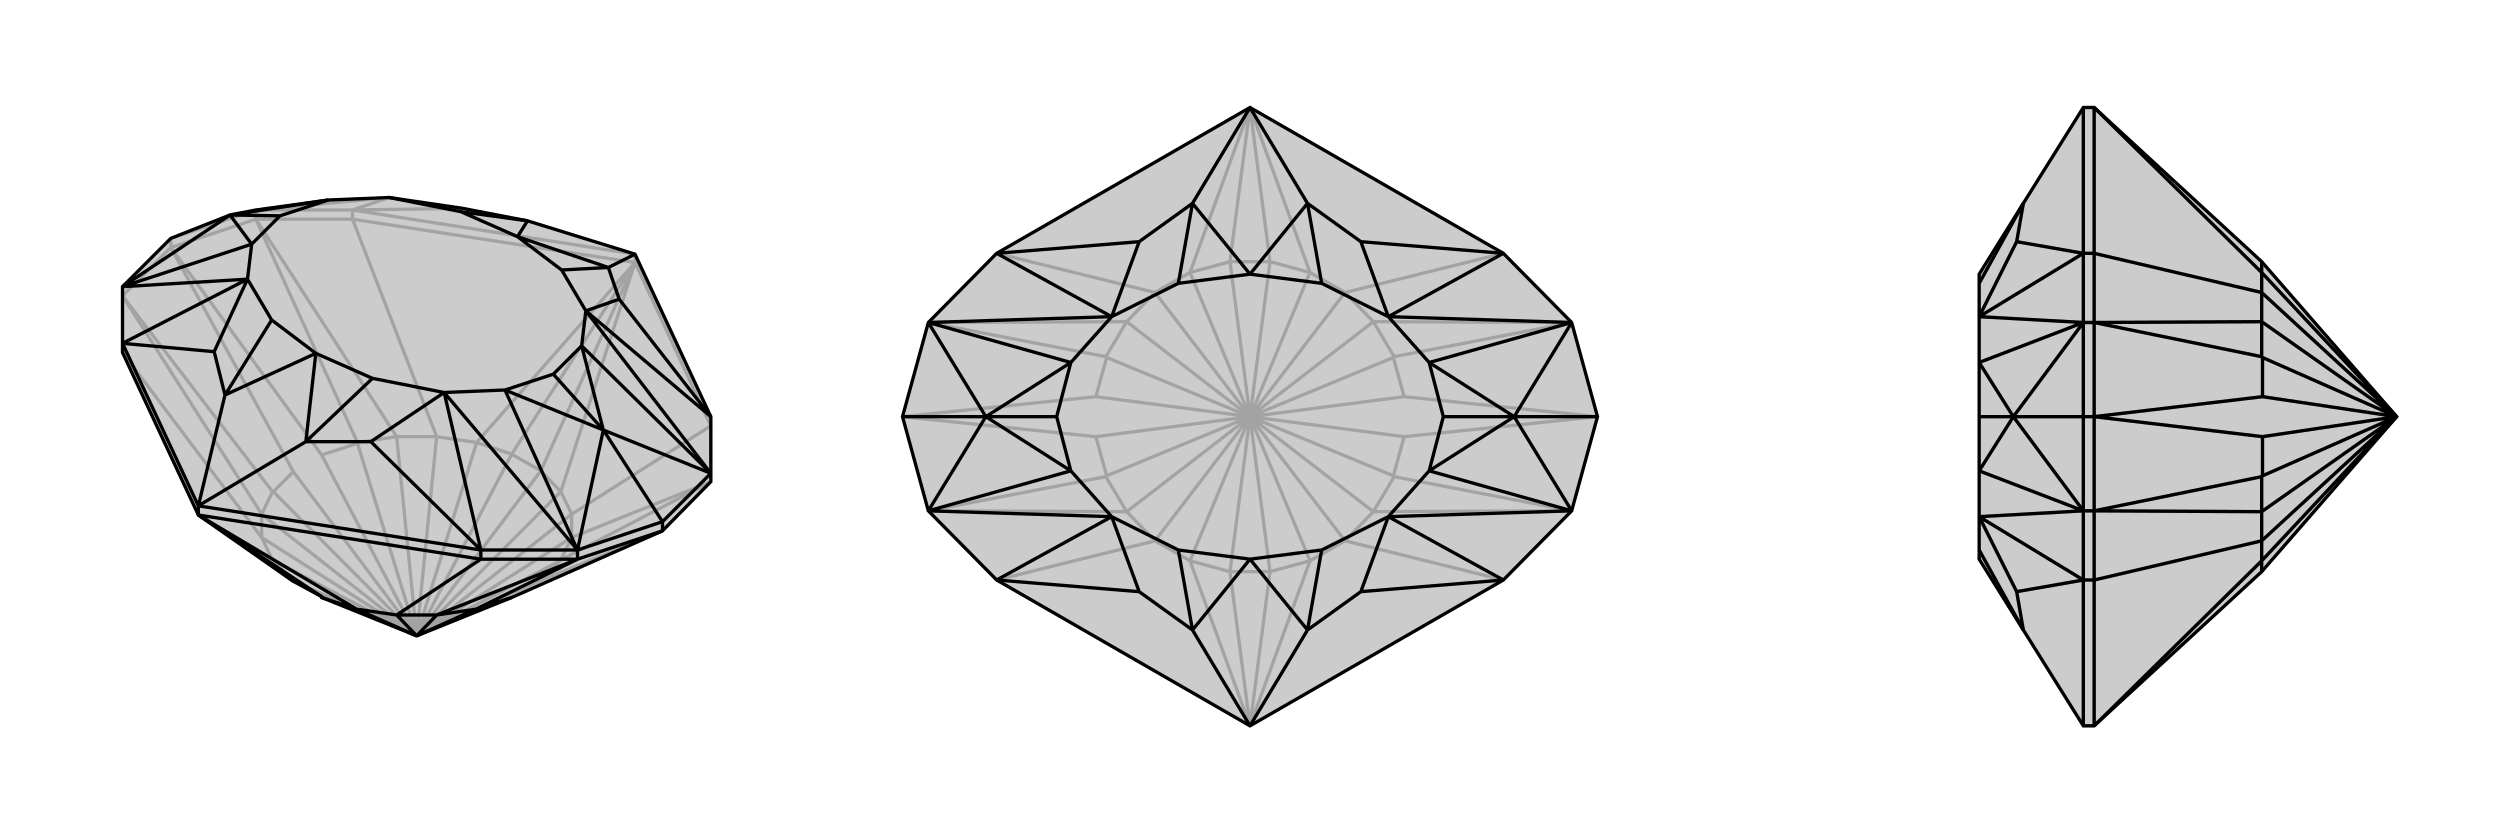
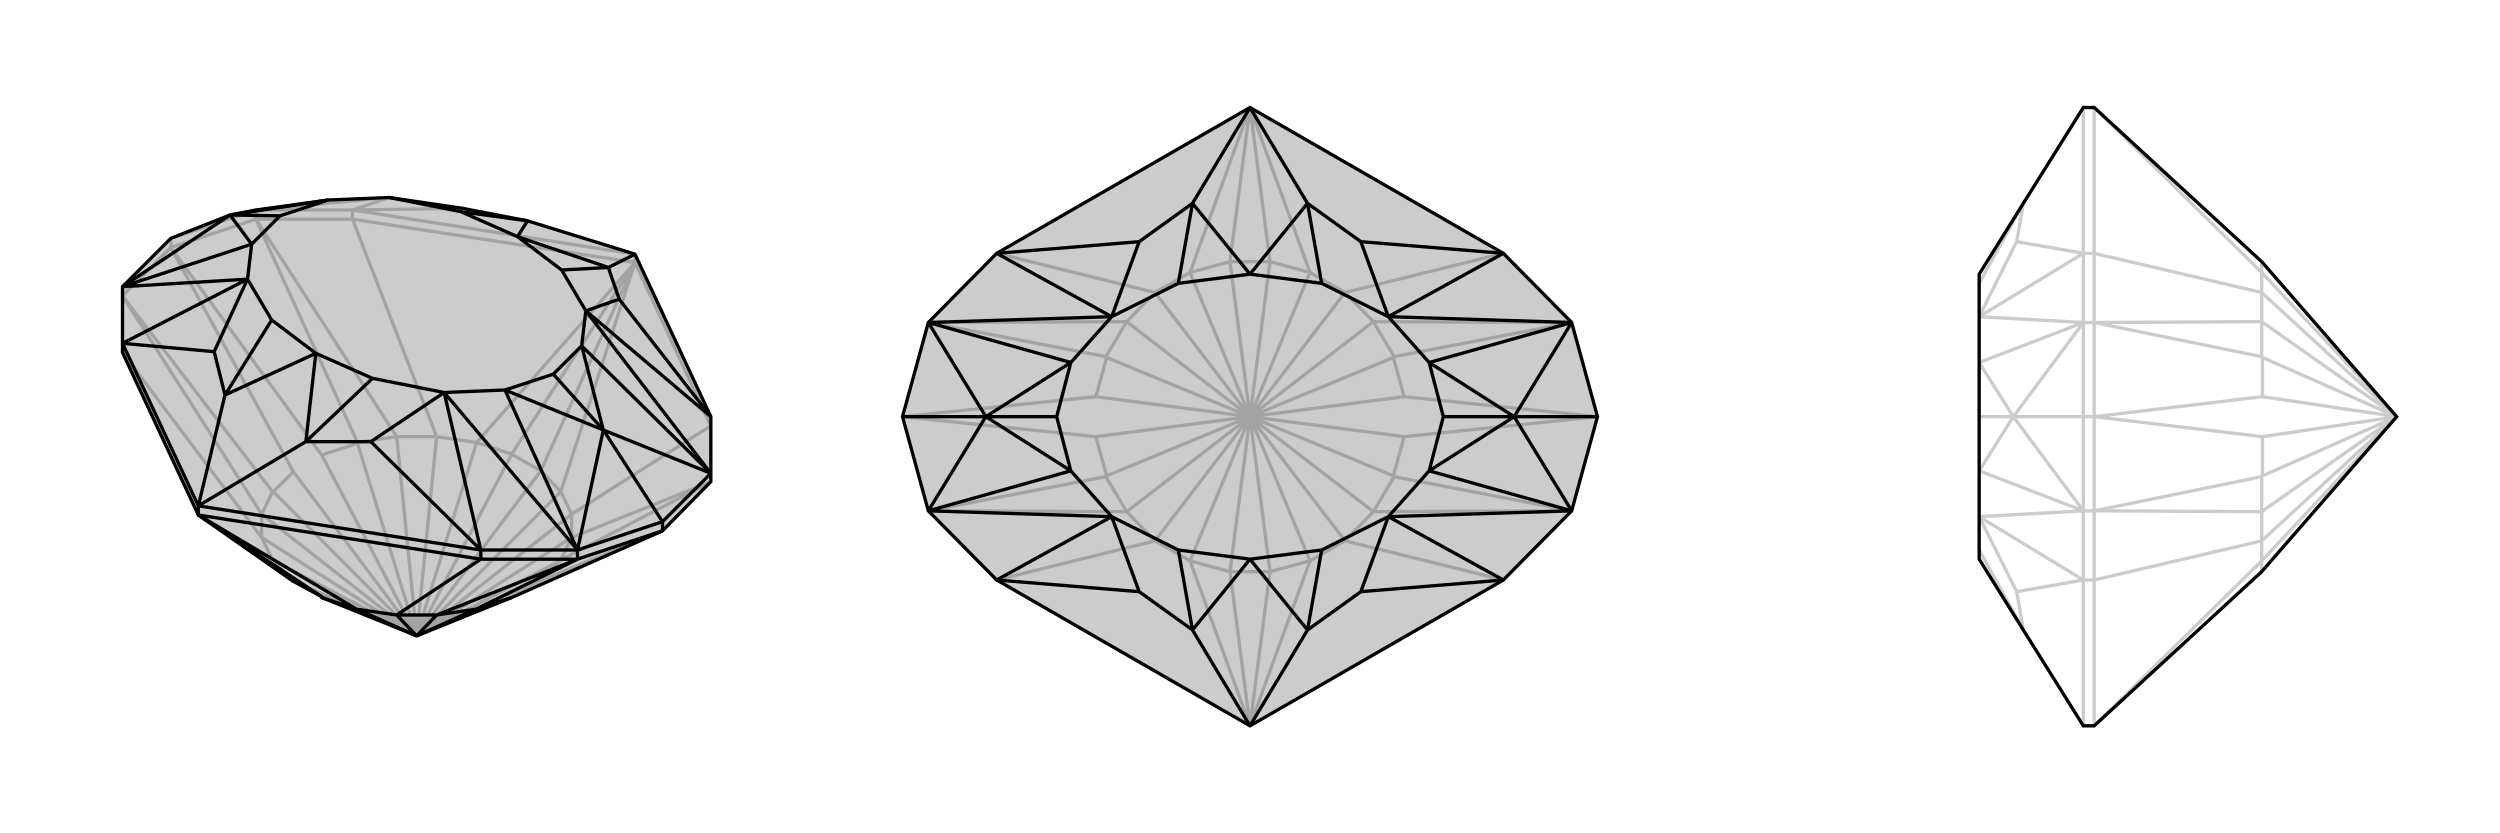
<svg xmlns="http://www.w3.org/2000/svg" viewBox="0 0 3000 1000">
  <g stroke="currentColor" stroke-width="4" fill="none" transform="translate(0 -44)">
    <path fill="currentColor" stroke="none" fill-opacity=".2" d="M633,309L555,294L467,281L394,284L307,296L276,302L205,330L147,388L147,456L147,467L238,662L351,741L386,760L386,761L500,807L614,761L795,681L853,622L853,612L853,544L762,349z" />
    <path stroke-opacity=".2" d="M555,294L423,296M467,281L423,296M467,281L307,296M307,296L205,330M205,330L205,341M307,296L423,296M307,296L307,307M762,349L423,296M423,296L423,307M762,349L762,359M205,341L307,307M205,341L147,399M423,307L307,307M853,555L762,359M853,555L686,661M423,307L762,359M423,307L524,568M147,467L314,689M762,359L673,634M762,359L649,609M762,359L572,575M762,359L614,589M238,662L327,716M853,622L673,716M853,622L686,689M307,307L429,575M307,307L476,568M147,399L327,634M147,399L314,661M351,741L351,741M795,681L648,741M648,741L672,717M500,807L648,741M673,716L672,717M673,716L686,689M500,807L672,717M686,661L686,689M500,807L686,689M686,661L673,634M500,807L686,661M673,634L649,609M500,807L673,634M649,609L614,589M649,609L649,609M614,589L614,589M500,807L649,609M614,589L572,575M500,807L614,589M572,575L524,568M500,807L572,575M524,568L476,568M500,807L524,568M429,575L429,576M476,568L429,575M500,807L476,568M429,576L386,590M500,807L429,576M205,341L386,590M205,341L352,610M500,807L386,590M352,610L328,634M500,807L352,610M327,634L328,634M327,634L314,661M500,807L328,634M314,689L314,661M500,807L314,661M314,689L327,716M500,807L314,689M327,716L351,741M500,807L351,741M500,807L327,716" />
    <path d="M633,309L555,294L467,281L394,284L307,296L276,302L205,330L147,388L147,456L147,467L238,662L351,741L386,760L386,761L500,807L614,761L795,681L853,622L853,612L853,544L762,349z" />
    <path d="M724,560L795,670M762,349L730,365M238,651L367,574M238,651L270,518M743,403L853,544M703,417L853,544M445,574L577,704M533,515L577,704M257,466L147,456M297,379L147,456M703,417L853,612M533,515L693,704M297,379L147,388M853,612L724,560M853,612L698,459M693,704L724,560M693,704L606,512M147,388L276,302M147,388L302,337M703,417L698,459M533,515L606,512M297,379L302,337M743,403L730,365M703,417L743,403M703,417L674,368M445,574L367,574M533,515L445,574M533,515L447,498M257,466L270,518M297,379L257,466M297,379L326,428M467,281L553,298M730,365L621,328M674,368L621,328M730,365L674,368M367,574L379,468M447,498L379,468M367,574L447,498M270,518L379,468M326,428L379,468M270,518L326,428M633,309L621,328M553,298L621,328M633,309L553,298M724,560L698,459M698,459L664,493M724,560L606,512M606,512L664,493M724,560L664,493M276,302L302,337M302,337L336,303M276,302L394,284M394,284L336,303M276,302L336,303M853,612L795,670M693,704L795,670M795,670L795,681M693,704L577,704M693,704L693,715M238,651L147,456M238,651L577,704M577,704L577,715M238,651L238,662M795,681L693,715M577,715L693,715M577,715L238,662M577,715L476,782M238,662L428,775M238,662L386,760M693,715L571,775M693,715L524,782M386,761L428,775M428,775L476,782M428,775L500,807M476,782L524,782M500,807L476,782M571,775L571,775M524,782L571,775M500,807L524,782M571,775L614,761M500,807L571,775" />
  </g>
  <g stroke="currentColor" stroke-width="4" fill="none" transform="translate(1000 0)">
    <path fill="currentColor" stroke="none" fill-opacity=".2" d="M83,500L114,387L196,304L500,129L804,304L886,387L917,500L886,613L804,696L500,871L196,696L114,613z" />
    <path stroke-opacity=".2" d="M804,696L614,649M804,304L614,351M196,304L386,351M196,696L386,649M500,871L572,673M500,871L524,686M500,129L572,327M500,129L524,314M500,129L428,327M500,129L476,314M500,871L428,673M500,871L476,686M886,613L673,572M886,613L648,614M886,387L673,428M886,387L648,386M114,387L327,428M114,387L352,386M114,613L327,572M114,613L352,614M524,686L476,686M524,686L524,686M476,686L476,686M524,686L572,673M524,686L500,500M572,673L614,649M572,673L500,500M614,649L648,614M500,500L614,649M673,572L672,571M648,614L673,572M500,500L648,614M672,571L685,524M500,500L672,571M917,500L685,524M917,500L685,476M500,500L685,524M685,476L672,429M500,500L685,476M673,428L672,429M673,428L648,386M500,500L672,429M614,351L648,386M500,500L648,386M614,351L572,327M500,500L614,351M572,327L524,314M500,500L572,327M524,314L476,314M524,314L524,314M476,314L476,314M500,500L524,314M476,314L428,327M500,500L476,314M428,327L386,351M500,500L428,327M386,351L352,386M500,500L386,351M327,428L328,429M352,386L327,428M500,500L352,386M328,429L315,476M500,500L328,429M83,500L315,476M83,500L315,524M500,500L315,476M315,524L328,571M500,500L315,524M327,572L328,571M327,572L352,614M500,500L328,571M386,649L352,614M500,500L352,614M386,649L428,673M500,500L386,649M428,673L476,686M500,500L476,686M500,500L428,673" />
    <path d="M83,500L114,387L196,304L500,129L804,304L886,387L917,500L886,613L804,696L500,871L196,696L114,613z" />
    <path d="M817,500L917,500M183,500L83,500M500,129L569,244M500,129L431,244M500,871L569,756M500,871L431,756M633,290L804,304M666,380L804,304M633,710L804,696M666,620L804,696M367,710L196,696M334,620L196,696M367,290L196,304M334,380L196,304M666,380L886,387M666,620L886,613M334,620L114,613M334,380L114,387M886,387L817,500M886,387L715,435M886,613L817,500M886,613L715,565M114,613L183,500M114,613L285,565M114,387L183,500M114,387L285,435M666,380L715,435M666,620L715,565M334,620L285,565M334,380L285,435M633,290L569,244M666,380L633,290M666,380L586,340M633,710L569,756M666,620L633,710M666,620L586,660M367,710L431,756M334,620L367,710M334,620L414,660M367,290L431,244M334,380L367,290M334,380L414,340M569,244L500,329M586,340L500,329M569,244L586,340M569,756L500,671M586,660L500,671M569,756L586,660M431,756L500,671M414,660L500,671M431,756L414,660M431,244L500,329M414,340L500,329M431,244L414,340M817,500L715,435M715,435L732,500M817,500L715,565M715,565L732,500M817,500L732,500M183,500L285,565M285,565L268,500M183,500L285,435M285,435L268,500M183,500L268,500" />
  </g>
  <g stroke="currentColor" stroke-width="4" fill="none" transform="translate(2000 0)">
-     <path fill="currentColor" stroke="none" fill-opacity=".2" d="M428,244L375,329L375,340L375,380L375,435L375,500L375,565L375,620L375,660L375,671L428,756L500,871L513,871L714,686L714,686L876,500L714,314L714,314L513,129L500,129z" />
    <path stroke-opacity=".2" d="M416,500L500,500M420,710L500,696M375,620L500,696M420,290L500,304M375,380L500,304M375,620L500,613M375,380L500,387M500,613L416,500M500,613L375,565M500,387L416,500M500,387L375,435M420,710L428,756M375,620L420,710M420,290L428,244M375,380L420,290M428,756L375,660M428,244L375,340M416,500L375,565M416,500L375,435M416,500L375,500M500,613L500,500M500,387L500,500M500,500L513,500M500,613L500,696M500,613L513,613M500,387L500,304M500,387L513,387M500,871L500,696M500,696L513,696M500,129L500,304M500,304L513,304M513,500L513,387M513,500L513,613M513,304L513,387M513,696L513,613M513,304L513,129M513,304L714,351M513,696L513,871M513,696L714,649M513,129L714,327M513,871L714,673M513,387L714,428M513,387L714,386M513,613L714,572M513,613L714,614M714,314L714,327M714,327L714,351M876,500L714,327M714,351L714,386M876,500L714,351M714,428L715,429M714,386L714,428M876,500L714,386M715,429L715,476M876,500L715,429M513,500L715,476M513,500L715,524M876,500L715,476M715,524L715,571M876,500L715,524M714,572L715,571M714,572L714,614M876,500L715,571M714,649L714,614M876,500L714,614M714,649L714,673M876,500L714,649M714,673L714,686M876,500L714,673" />
    <path d="M428,244L375,329L375,340L375,380L375,435L375,500L375,565L375,620L375,660L375,671L428,756L500,871L513,871L714,686L714,686L876,500L714,314L714,314L513,129L500,129z" />
-     <path d="M416,500L500,500M420,290L500,304M375,380L500,304M420,710L500,696M375,620L500,696M375,380L500,387M375,620L500,613M500,387L416,500M500,387L375,435M500,613L416,500M500,613L375,565M420,290L428,244M375,380L420,290M420,710L428,756M375,620L420,710M428,244L375,340M428,756L375,660M416,500L375,435M416,500L375,565M416,500L375,500M500,387L500,500M500,613L500,500M500,500L513,500M500,387L500,304M500,387L513,387M500,613L500,696M500,613L513,613M500,871L500,696M500,696L513,696M500,129L500,304M500,304L513,304M513,500L513,613M513,500L513,387M513,696L513,613M513,304L513,387M513,696L513,871M513,696L714,649M513,304L513,129M513,304L714,351M513,871L714,673M513,129L714,327M513,613L714,572M513,613L714,614M513,387L714,428M513,387L714,386M714,686L714,673M714,673L714,649M714,673L876,500M714,649L714,614M876,500L714,649M714,572L715,571M714,614L714,572M876,500L714,614M715,571L715,524M876,500L715,571M513,500L715,524M513,500L715,476M876,500L715,524M715,476L715,429M876,500L715,476M714,428L715,429M714,428L714,386M876,500L715,429M714,351L714,386M876,500L714,386M714,351L714,327M876,500L714,351M714,327L714,314M876,500L714,327" />
  </g>
</svg>